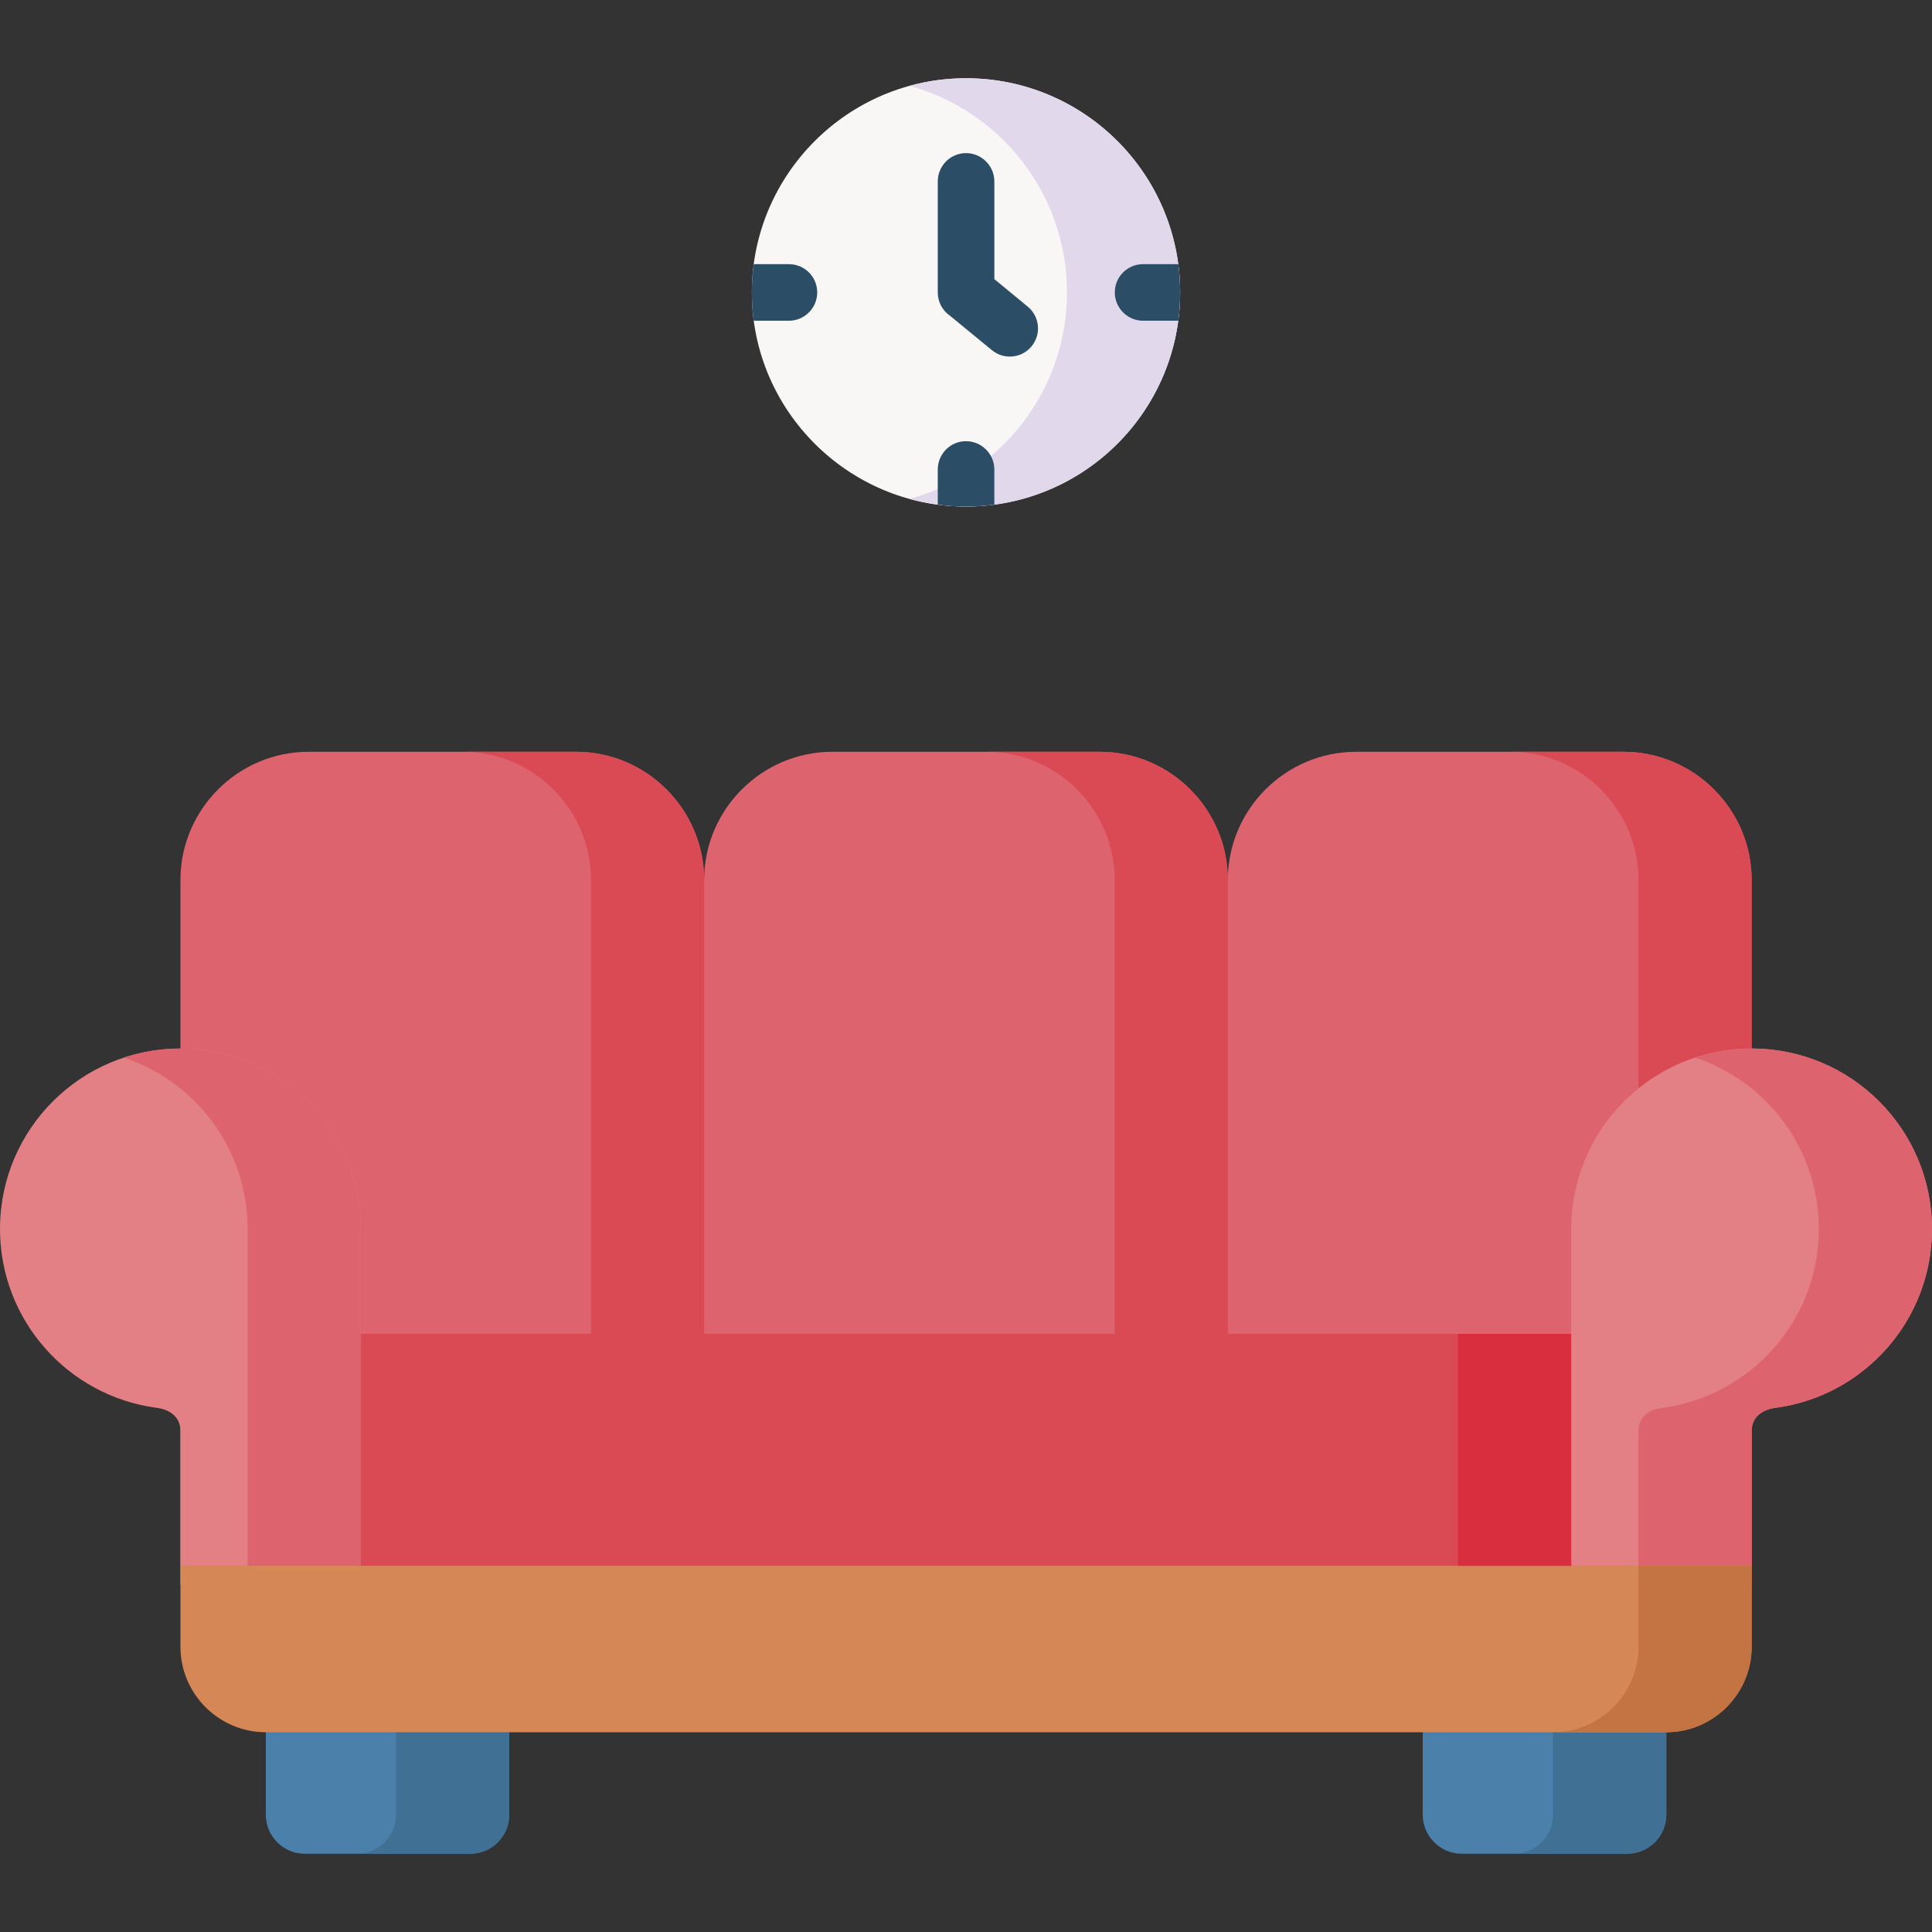
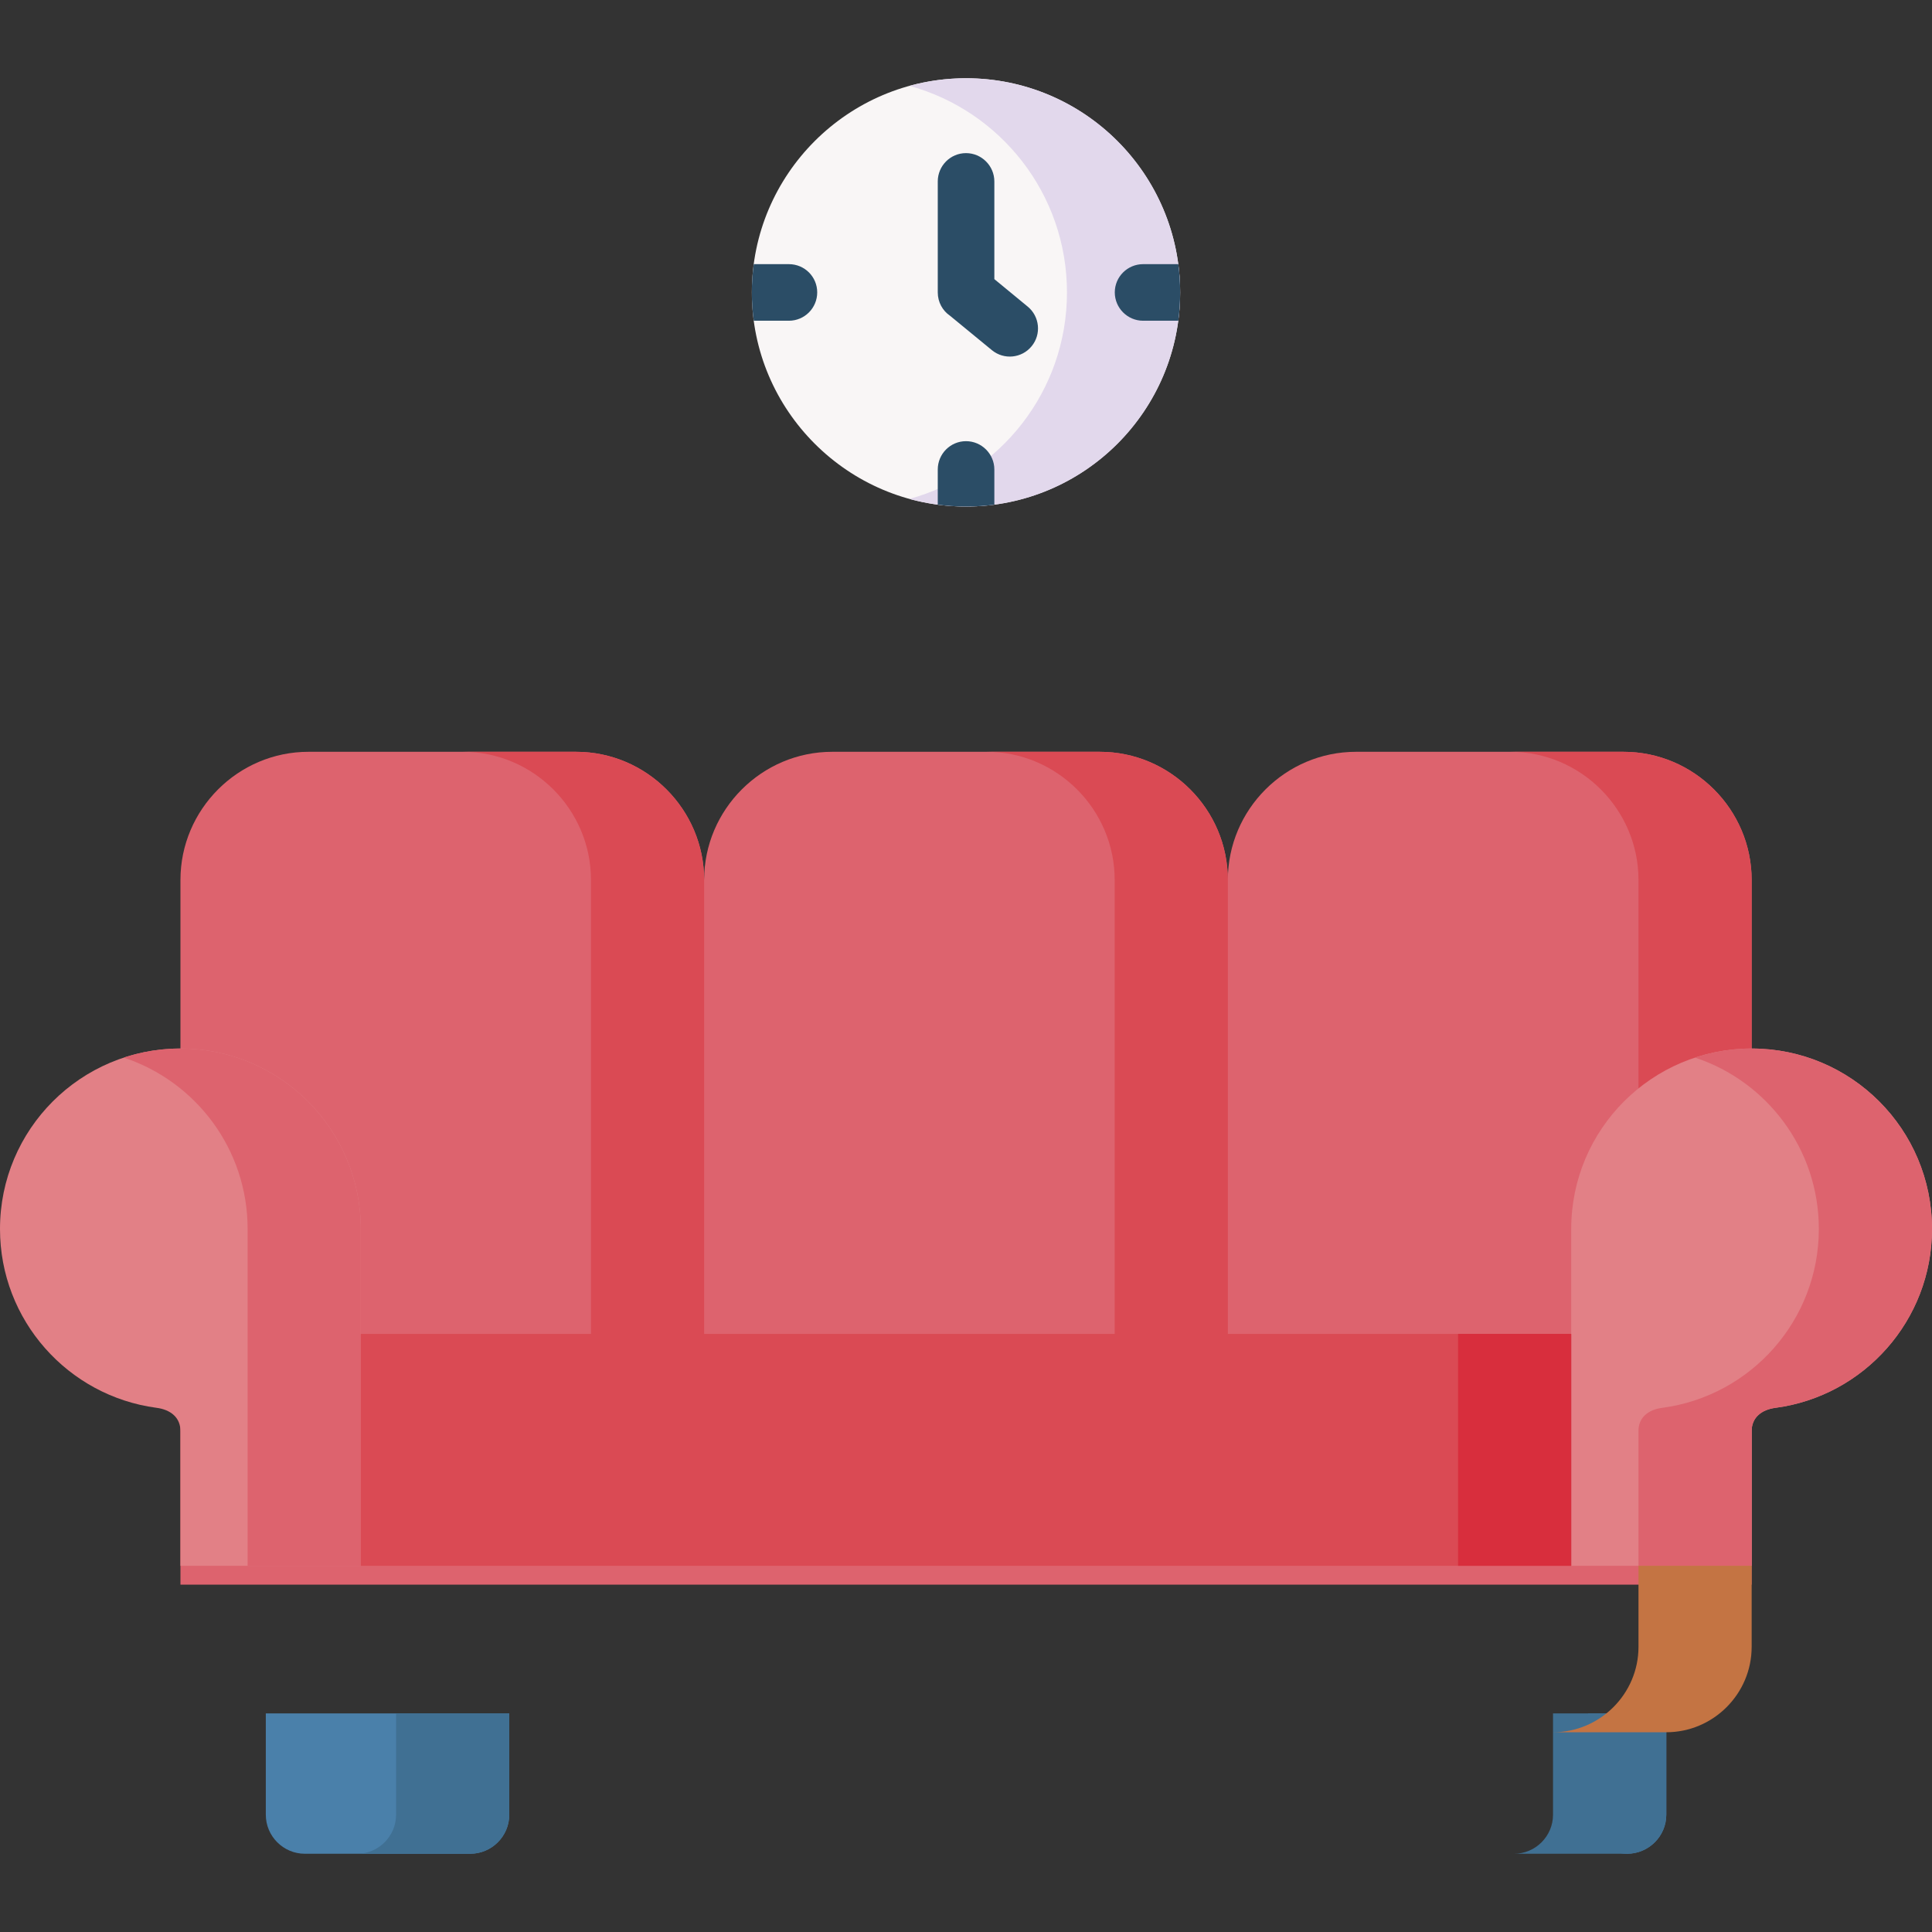
<svg xmlns="http://www.w3.org/2000/svg" id="Layer_1" height="512" viewBox="0 0 512 512" width="512">
  <rect x="0" y="0" width="512" height="512" fill="#333333" stroke="none" />
  <g>
    <g clip-rule="evenodd" fill-rule="evenodd">
      <path d="m464.207 233.194c0-18.68-15.279-33.959-33.959-33.959h-70.895c-18.681 0-33.959 15.279-33.959 33.959 0-18.68-15.251-33.959-33.933-33.959h-70.922c-18.653 0-33.933 15.279-33.933 33.959 0-18.68-15.278-33.959-33.93-33.959h-70.924c-18.68 0-33.931 15.279-33.931 33.959v186.749h138.785 138.787 138.813v-186.749z" fill="#dd636e" />
      <path d="m464.207 233.194c0-18.68-15.279-33.959-33.959-33.959h-29.991c18.681 0 33.959 15.279 33.959 33.959v140.289h29.991z" fill="#da4a54" />
      <path d="m325.394 233.194c0-18.68-15.251-33.959-33.933-33.959h-29.99c18.652 0 33.931 15.279 33.931 33.959v140.289h29.992z" fill="#da4a54" />
      <path d="m186.606 233.194c0-18.68-15.278-33.959-33.93-33.959h-30.021c18.682 0 33.96 15.279 33.96 33.959v140.289h29.99v-140.289z" fill="#da4a54" />
      <path d="m47.821 277.869c26.391 0 47.792 21.402 47.792 47.821v89.265h-47.792v-35.463c.114-3.939-2.777-5.952-6.351-6.406-23.413-3.118-41.47-23.159-41.47-47.396 0-26.418 21.401-47.821 47.821-47.821zm416.386 0c-26.419 0-47.82 21.402-47.82 47.821v89.265h47.82v-35.463c-.113-3.939 2.777-5.952 6.351-6.406 23.385-3.118 41.442-23.159 41.442-47.396 0-26.418-21.401-47.821-47.793-47.821z" fill="#e28086" />
      <path d="m47.821 277.869c26.391 0 47.792 21.402 47.792 47.821v89.265h-29.99v-89.265c0-21.175-13.748-39.118-32.826-45.411 4.734-1.559 9.781-2.41 15.024-2.41zm416.386 0c-5.244 0-10.29.851-14.996 2.41 19.049 6.293 32.798 24.236 32.798 45.411 0 24.236-18.058 44.277-41.472 47.396-3.571.454-6.463 2.467-6.321 6.406v35.463h29.991v-35.463c-.113-3.939 2.777-5.952 6.351-6.406 23.385-3.118 41.442-23.159 41.442-47.396 0-26.418-21.401-47.821-47.793-47.821z" fill="#dd636e" />
-       <path d="m441.586 454.073v26.844c0 5.698-4.677 10.348-10.375 10.348h-43.823c-5.698 0-10.348-4.649-10.348-10.348v-26.844zm-306.626 0v26.844c0 5.698-4.65 10.348-10.348 10.348h-43.823c-5.698 0-10.347-4.649-10.347-10.348v-26.844z" fill="#4a80aa" />
+       <path d="m441.586 454.073v26.844c0 5.698-4.677 10.348-10.375 10.348c-5.698 0-10.348-4.649-10.348-10.348v-26.844zm-306.626 0v26.844c0 5.698-4.65 10.348-10.348 10.348h-43.823c-5.698 0-10.347-4.649-10.347-10.348v-26.844z" fill="#4a80aa" />
      <path d="m441.586 454.073v26.844c0 5.698-4.677 10.348-10.375 10.348h-29.99c5.697 0 10.347-4.649 10.347-10.348v-26.844zm-306.626 0v26.844c0 5.698-4.65 10.348-10.348 10.348h-29.99c5.697 0 10.346-4.649 10.346-10.348v-26.844z" fill="#407093" />
-       <path d="m464.207 414.955v21.486c0 12.444-10.177 22.621-22.621 22.621h-371.144c-12.444 0-22.621-10.177-22.621-22.621v-21.486z" fill="#d68756" />
      <path d="m464.207 414.955v21.486c0 12.444-10.177 22.621-22.621 22.621h-30.018c12.444 0 22.648-10.177 22.648-22.621v-21.486z" fill="#c47443" />
      <path d="m95.613 353.498h320.773v61.457h-320.773z" fill="#da4a54" />
      <path d="m256 134.236c31.266 0 56.751-25.483 56.751-56.75s-25.485-56.751-56.751-56.751c-31.238 0-56.751 25.484-56.751 56.751s25.513 56.75 56.751 56.75z" fill="#f9f6f6" />
      <path d="m256 20.735c31.352 0 56.751 25.399 56.751 56.751s-25.399 56.75-56.751 56.75c-5.188 0-10.205-.709-14.995-2.013 24.066-6.576 41.754-28.574 41.754-54.737 0-26.137-17.688-48.161-41.754-54.738 4.79-1.304 9.808-2.013 14.995-2.013z" fill="#e2d8ec" />
      <path d="m312.269 70.003c.313 2.438.482 4.932.482 7.483s-.17 5.046-.482 7.512h-9.326c-4.139 0-7.513-3.373-7.513-7.512s3.374-7.483 7.513-7.483zm-48.757 63.751c-2.466.313-4.961.482-7.512.482-2.523 0-5.046-.17-7.483-.482v-9.326c0-4.138 3.345-7.512 7.483-7.512s7.512 3.374 7.512 7.512zm-63.752-48.756c-.34-2.466-.511-4.961-.511-7.512 0-2.552.171-5.046.511-7.483h9.298c4.168 0 7.513 3.345 7.513 7.483 0 4.139-3.345 7.512-7.513 7.512z" fill="#2b4d66" />
    </g>
    <path d="m248.517 48.09c0-4.139 3.345-7.512 7.483-7.512s7.512 3.373 7.512 7.512v25.881l8.844 7.285c3.176 2.608 3.657 7.342 1.022 10.517-2.608 3.175-7.315 3.657-10.518 1.021l-11.111-9.127c-1.956-1.333-3.231-3.601-3.231-6.18v-29.397z" fill="#2b4d66" />
    <path clip-rule="evenodd" d="m386.396 353.498h29.991v61.457h-29.991z" fill="#d82e3d" fill-rule="evenodd" />
  </g>
</svg>